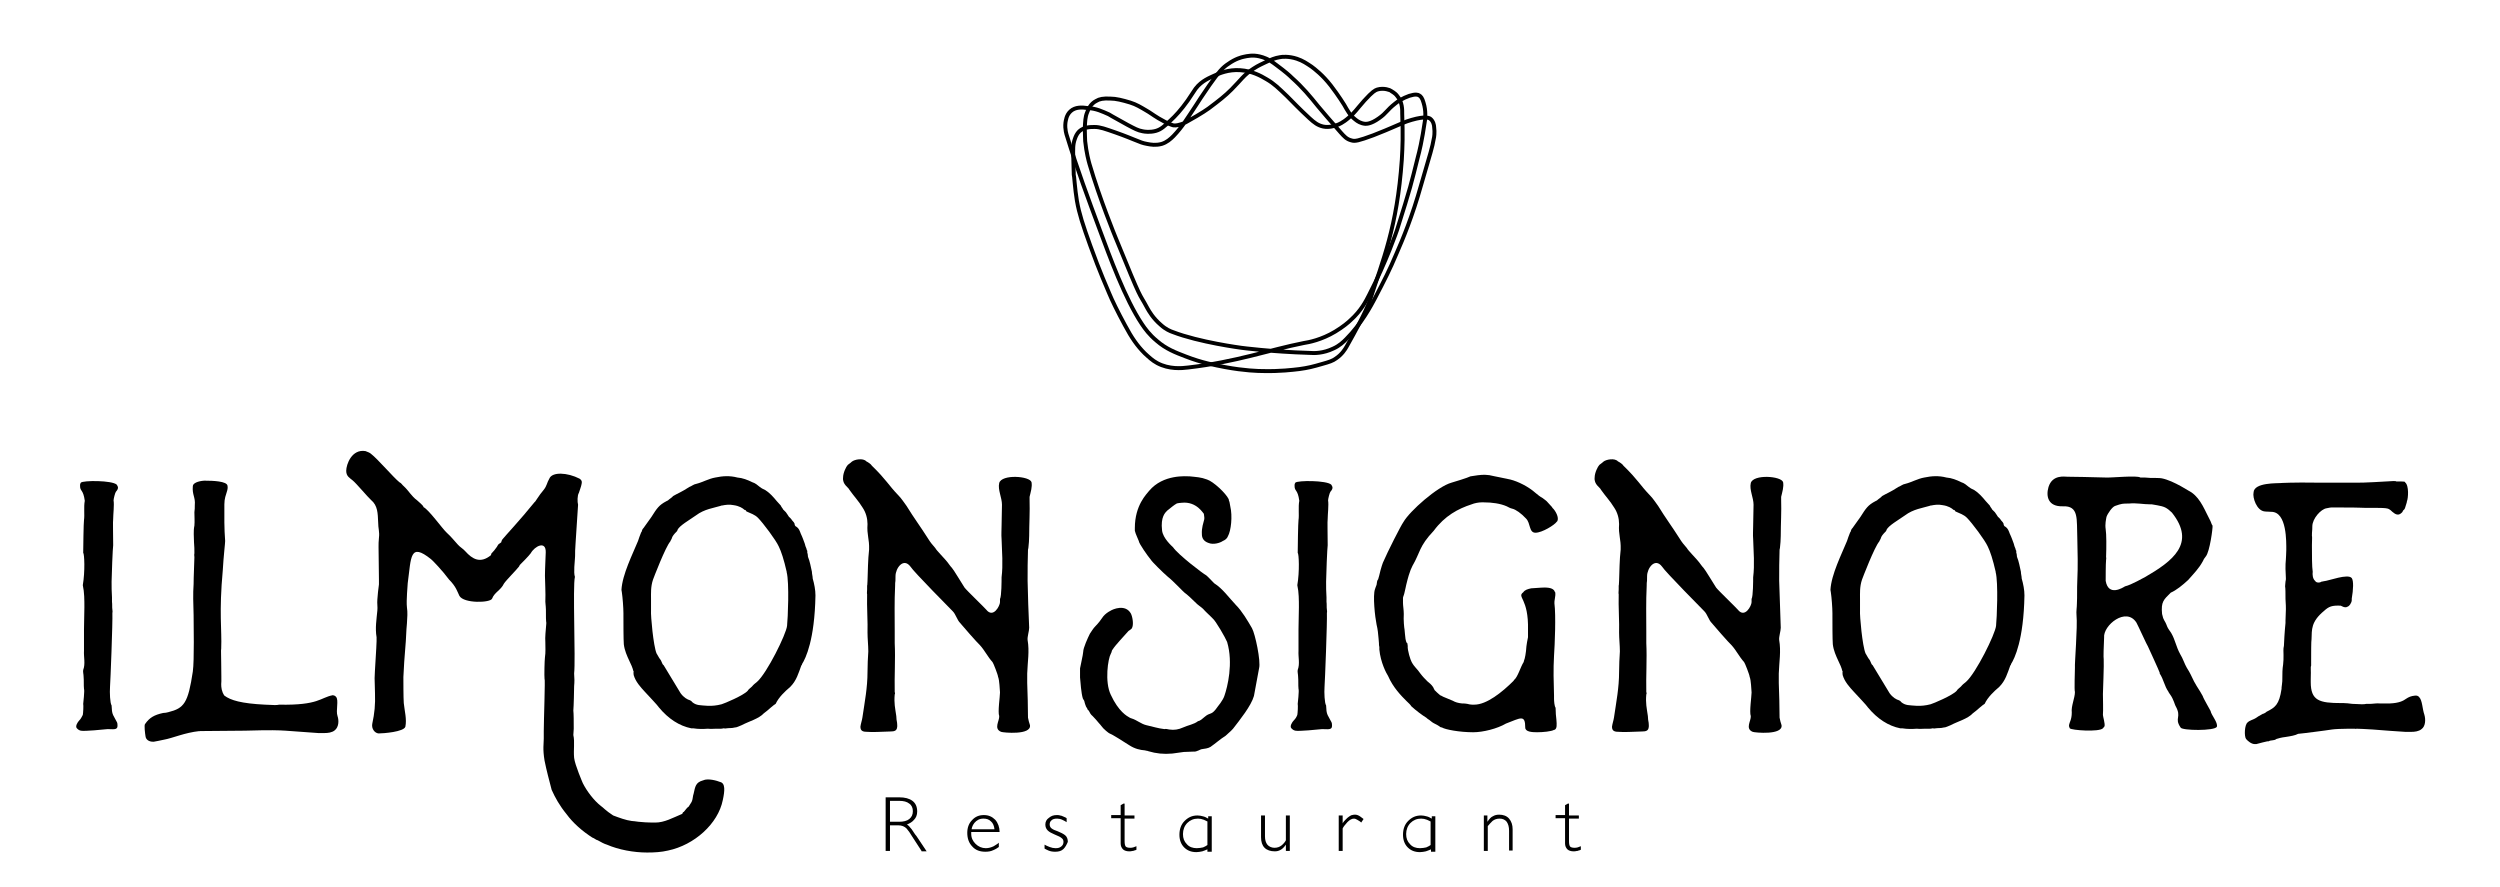
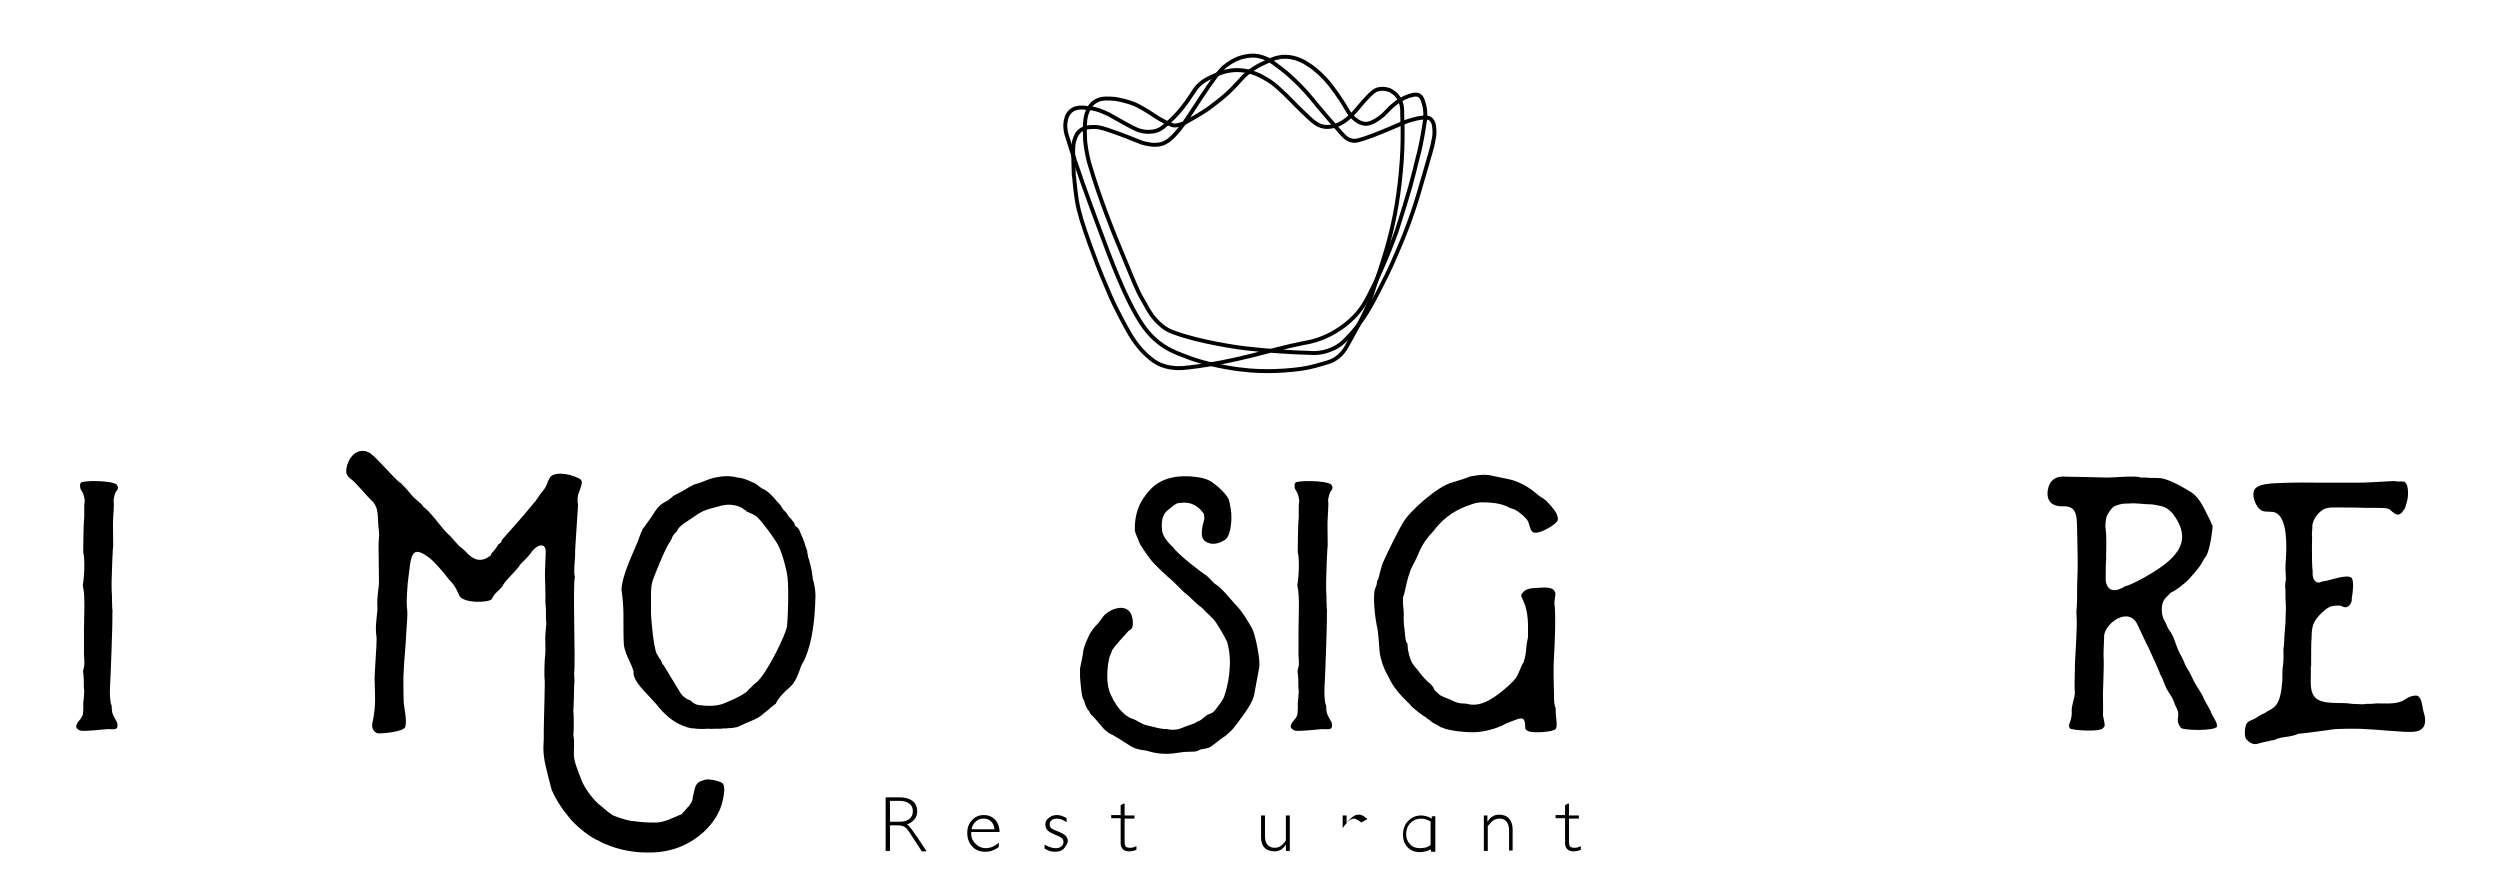
<svg xmlns="http://www.w3.org/2000/svg" xmlns:xlink="http://www.w3.org/1999/xlink" version="1.1" id="Livello_1" x="0px" y="0px" viewBox="0 0 634 225" xml:space="preserve">
  <g>
    <defs>
      <rect id="SVGID_1_" x="-183" y="-182" width="1000" height="600" />
    </defs>
    <clipPath id="SVGID_2_">
      <use xlink:href="#SVGID_1_" overflow="visible" />
    </clipPath>
    <path clip-path="url(#SVGID_2_)" d="M21,181.3c0.1-0.5,0.2-2.4,0.1-2.8c0-0.1,0.4-3.4,0.2-3.8c-0.1-1,0-2-0.1-3.1   c0-0.6-0.2-1.2-0.1-1.7c0.6-1.6,0.1-3.2,0.2-4.9v-5.4c0-1.9,0.1-3.8,0.1-5.6c0-1.8,0-3.8-0.4-5.6c0.6-3.5,0.4-8,0.1-8.2   c0-1,0.1-7.8,0.2-8.3c0.2-1.3-0.1-3.4,0.2-4.9c-0.4-3-1.2-2.3-1.2-3.8c0-0.5,0-0.4,0.2-0.8c0.6-0.6,7.9-0.6,9.1,0.5   c0.2,0.4,0.7,0.8-0.2,1.8c-0.2,0.2-0.6,1.8-0.6,2.2c0.2,1.1-0.1,3.6-0.1,4.7c-0.1,0.5,0,4,0,6.5v0.2c-0.1,0.4-0.4,7.8-0.4,9.2   c0,1.3,0,2.6,0.1,4v1.1c0.1,0.7,0,1.4,0.1,2c0,0.2,0.1,0.6,0,0.8c0.1,2.4-0.5,17.6-0.6,18.8c-0.1,1.4,0,4.1,0.4,4.7   c0,0.1,0.1,1.4,0.1,1.4c0.1,0.8,0.4,1.3,0.8,2c0.5,1,0.6,0.8,0.6,1.8c0,1.1-1.2,0.8-2.5,0.8c-1,0.1-5.9,0.6-6.8,0.4   c-0.4-0.1-0.6-0.2-1-0.6c-0.5-0.5,0.2-1.6,0.6-2C20.6,182.2,20.7,181.8,21,181.3" />
-     <path clip-path="url(#SVGID_2_)" d="M84.9,185.2c-0.7,0.6-1.8,0.7-2.6,0.7h-1.6l-8.3-0.6c-1.8-0.1-3.4-0.2-10.3,0l-11.4,0.1   l-0.1,0.1v-0.1c-3.8,0.4-6.8,1.8-9.1,2.2c-1,0.2-1.8,0.4-2.5,0.5h-0.2c-1,0-1.8-0.5-1.9-1.4c-0.1-0.6-0.4-2.9-0.1-3.1   c1.1-1.6,2.3-2.3,4.6-2.8h0.1c0.4,0,0.8-0.1,1.2-0.2c4-1,5-2.3,6.2-10.3c0.4-2.8,0.2-12.2,0.2-14.3c0-1.3-0.1-2.8-0.1-4.1   s0-2.6,0.1-3.8c0-0.6,0-1.3,0.2-6.8c0-0.2-0.1-0.6,0-1c0-0.8,0-1.8-0.1-2.8c0-1.3-0.2-2.8,0.1-4.2c0.1-1.1,0-2.3,0-3.4   c0.1-0.6,0.1-1.2,0.1-1.8c0.2-2-0.7-2.6-0.5-4.8c0-0.8,1.4-1.3,2.8-1.4h0.5c1.6,0,5.4,0.1,5.5,1.3c0.1,0.5,0,1-0.2,1.6   c-0.2,0.7-0.6,1.6-0.6,3.1v4.6c0,1.6,0.1,3.1,0.2,4.7c0,0.6-0.4,3.8-0.6,7.4c-1,10.9-0.2,15-0.4,19.9c-0.1,0.7,0,0.8,0,3.6   c0,2.5,0.1,4.8,0,5.4c0,0.8,0.1,1.9,0.8,2.9c1.6,1.2,4.3,2,10.3,2.3c0.8,0,1.7,0.1,2.4,0.1c0.5,0,0.8,0,1.2-0.1   c10.1,0.2,10.4-1.8,13.6-2.4c0.1,0,0.6,0.1,0.8,0.4c0.8,0.8-0.1,3.5,0.4,4.9C86,182.8,85.9,184.4,84.9,185.2" />
    <path clip-path="url(#SVGID_2_)" d="M183.3,202.9c-1.2,6-7.2,11.4-13.9,12.8c-1.7,0.4-3.4,0.5-5.3,0.5c-3.4,0-7.2-0.7-10.2-2   c-0.7-0.2-1.4-0.6-2.3-1.1c-0.5-0.1-0.8-0.5-1.4-0.7c-2.5-1.6-4.9-3.7-6.5-5.9c-1.8-2.2-2.9-4.2-3.8-6.2c-0.6-2.3-1.3-4.9-1.8-7.4   c-0.5-3-0.2-4.3-0.2-5.6v-1.8v-0.1c0-2.4,0.4-13.6,0.2-13.1c-0.1-1,0-4.8,0.1-5.6c0.2-1.3,0.1-2.5,0.1-3.8   c-0.1-1.4,0.1-2.9,0.2-4.3c0-0.2,0.1-0.6,0-1c-0.1-0.7,0-3.2-0.1-3.8c0-0.4-0.1-0.7-0.1-1.2c0.1-2.2-0.1-5.3-0.1-6.6   c0-1.8,0.2-5.3,0.2-5.9c0.1-3.1-2.8-1.6-3.8,0.2c-0.5,0.7-2.2,2.4-2.8,3c0,0.1-0.1,0.2-0.2,0.4c-0.6,0.8-3.2,3.4-3.8,4.3   c-0.8,1.7-2.4,2.2-3,3.8c-0.4,1.1-7.2,1.3-8.3-0.7c-0.5-1-0.8-2.3-2.6-4.1c-1.7-2.3-4.2-4.9-4.6-5.2c-5.4-4.3-5-0.6-5.9,6.1   c0,0.4-0.4,4.4-0.2,6.1c0.2,1.3,0.1,2.6,0,4.1c-0.2,1.9-0.2,4-0.4,6c-0.2,2.5-0.4,5-0.5,7.6c0,0.8,0,5.4,0.1,6.6   c0.2,2,0.8,4.1,0.4,6c-0.4,1.3-5.6,1.7-6.8,1.7c-1-0.1-1.8-1.2-1.6-2.4c0.6-2.8,0.8-4.9,0.7-7.8c0-1.1-0.1-2.8-0.1-3.8   c0-1.2,0.5-8.2,0.5-9.4v-1c-0.4-2.3,0-4.6,0.2-6.8c0.1-0.8-0.1-1.8,0-2.8c0.1-1.2,0.2-2.5,0.4-3.8v-1.2c0-2.8-0.1-5.5-0.1-8.3   c0-0.7,0-1.4,0.1-2.3c0.2-1.6-0.2-2.3-0.2-4c-0.1-2.2-0.1-4.2-1.8-5.6c-0.8-0.7-3.8-4.3-4.7-5c-0.7-0.6-1.6-1-1.6-2.4   c0-1.6,1.4-5.6,4.9-5c0.5,0.2,1.1,0.4,1.4,0.7c1.7,1.3,5.6,5.9,7.2,7.2c0.5,0.2,0.7,0.7,1.1,1c1.3,1.2,1.9,2.5,3.4,3.6   c0.4,0.4,1.6,1.3,1.6,1.7c1.4,0.7,4.8,5.5,5.9,6.5c1.2,1.1,1.7,1.8,2.8,3c0.5,0.6,1.4,1.1,1.9,1.7c1.8,2,3.8,3.2,6.5,1   c0-0.1,0.1-0.2,0.1-0.4c0.5-0.5,1-1.1,1.4-1.7c0.2-0.4,0.4-0.7,0.6-0.8c1-0.7,0.2-0.1,0.8-1.1c0.8-1,4.4-4.8,8.2-9.5   c0.1,0.1,1-1.6,2.3-3.1c0.8-1,0.8-1.8,1.4-2.8c0.7-1.8,4.6-1.6,7.7,0c0.6,0.4,0.6,0.8,0.5,1.3c-0.1,0.7-0.6,1.9-0.7,2.3   c-0.4,0.6-0.4,2.3-0.2,3c0,0.2-0.5,7.8-0.6,9.2c0,0.5-0.1,1.1-0.1,1.7c-0.1,1,0,1.9-0.1,2.8c0,0.5-0.4,3.5,0,4.6   c-0.6,2.3,0.2,20.9-0.2,24.5c0.1,1.1,0.1,2.2,0,3.2c0,0.8-0.1,5.2-0.2,6.2c0.1,0.8,0.1,2.8,0.1,4.6l-0.1,1.6c0.4,1.8,0,3.7,0.2,5.8   c0.2,1.8,2.2,6.4,2.2,6.4c1,2,2.8,4.4,4.6,5.8c0.6,0.4,1.1,1.1,3.1,2.4c1.6,0.6,3.2,1.2,4.7,1.4c0.8,0,1.8,0.4,6,0.4   c2.3,0,4.4-1.2,6.8-2.2c0,0,0.1-0.1,0.2-0.4c0.1,0,0.1-0.1,0.2-0.1c0.4-0.4,0.7-1,1.3-1.4c0-0.1,0.8-1.2,0.8-1.4   c0.2-0.5,0.2-1.3,0.4-1.8c0.4-1.8,0.5-2.9,2.4-3.4c1.2-0.6,3.6,0.1,4.3,0.4C184,198.6,183.8,200.6,183.3,202.9" />
    <path clip-path="url(#SVGID_2_)" d="M161.8,137.2c0.2-0.7,0.5-1.4,0.8-2.2l0.1-0.1c0.1-0.4,0.2-0.7,0.5-1c0.5-0.7,1.2-1.7,2-2.8   c1.4-2.2,1.9-3,3.8-4l0.4-0.2c0.4-0.4,1-0.7,1.3-1.1c1-0.6,2.3-1.1,4.1-2.3c0.6-0.2,1.1-0.7,1.8-0.8c1.6-0.4,3.1-1.3,4.8-1.6   c1.9-0.4,3.7-0.5,5.6,0c1.3,0.1,2.6,0.6,3.8,1.2c0.7,0.2,1.3,0.7,1.9,1.2c0.5,0.4,1,0.6,1.4,0.8c1.1,0.7,2,1.7,2.9,2.8   c0.4,0.4,0.6,0.7,1,1.1c0.2,0.5,0.5,0.7,0.6,1c0.2,0.2,0.5,0.5,0.7,0.7c0.4,0.5,0.5,0.8,0.8,1.2c0.2,0.1,0.4,0.4,0.6,0.6   c0.2,0.4,0.6,0.6,0.8,1.1c0,0.4,0.2,0.7,0.5,0.8c0.6,0.4,0.8,1,1.1,1.8c0.4,0.8,0.7,1.7,1,2.5c0.1,0.4,0.2,0.8,0.4,1.2   c0,0.1,0.1,0.2,0.1,0.4c0.1,0.1,0.2,0.2,0.1,0.5c0.1,0.4,0.2,0.7,0.2,1.2c0.5,1.2,0.7,2.5,1,3.8c0,0.6,0.2,1.1,0.2,1.7   c0.4,1.4,0.7,2.9,0.7,4.3c-0.2,11.3-2.5,16-3.4,17.4c0,0.1,0,0.2-0.2,0.4c-0.7,1.9-1.2,3.8-2.8,5.4c-1.4,1.2-2.9,2.6-3.7,4.3   c-0.2,0.1-0.6,0.4-1.3,1c-0.4,0.4-1.3,1.1-1.7,1.4c-1.3,1.4-3.7,2-5.6,3c-0.6,0.2-1.2,0.6-1.8,0.6c-0.7,0.2-1.3,0.1-2,0.2   c-0.4,0.1-0.6,0-0.8,0c-0.4,0.1-0.5,0.1-0.7,0.1h-1.1c-0.7,0-1.4,0.1-2.2,0c-1.2,0.1-2.5,0.1-3.7-0.1h-0.5c-3-0.6-5.8-2.4-8.2-5.3   c-0.2-0.4-2.6-2.9-3.6-4c-1.1-1.2-2.3-2.5-2.8-4.2c0-0.2-0.1-0.6,0-1h-0.1v-0.1c-0.2-0.8-0.6-1.7-1-2.5c-0.6-1.3-1.2-2.6-1.4-4.2   c-0.1-1.3-0.1-5.4-0.1-7.2v-0.7c0-1.3-0.2-4-0.4-5.3c0-0.1-0.1-0.6-0.1-0.6C157.8,145.7,160.5,140.4,161.8,137.2 M165.1,151.9v2.9   c-0.1,1.4,0.6,9,1.4,10.9c0.4,0.7,0.6,1,0.7,1.2c0.1,0.2,0.4,0.4,0.6,1c0.2,0.4,0.2,0.6,0.5,0.8c1.4,2.3,4.1,6.8,4.3,7.1   c0.8,1.1,1.7,1.6,2.4,1.8c0.4,0.2,0.5,0.4,0.6,0.5c0.5,0.4,1,0.6,1.6,0.7c1.2,0.1,3.2,0.5,5.8-0.2c0.7-0.2,5.5-2.2,6.6-3.4   c0.2-0.4,0.7-0.7,1.1-1.1c0.4-0.5,0.8-0.8,1.3-1.2c2.5-2.2,7.4-12.1,7.6-14.2c0.2-1.8,0.6-10.9-0.1-13.6V145   c-0.7-3.1-1.4-5.2-2-6.4c-0.7-1.6-4-6-5.3-7.3c-0.8-0.8-1.8-1.1-2.9-1.6c-0.1-0.2-0.2-0.4-0.5-0.4c-0.4-0.4-1.3-1-2.8-1.2   c-1-0.2-1.9-0.1-2.9,0.1c-0.1,0-0.2,0-0.4,0.1c-1.6,0.5-4.1,0.8-6.2,2.4c-1.7,1.2-4.2,2.6-4.7,3.7c0,0.1,0,0.2-0.2,0.4   c-0.6,0.6-1.1,1.1-1.3,1.9c-0.1,0.1-0.1,0.2-0.2,0.4c0,0-0.1,0-0.1,0.1v0.1c-1.2,1.3-4.3,9.4-4.4,9.7   C165,148.8,165.1,150.4,165.1,151.9" />
-     <path clip-path="url(#SVGID_2_)" d="M253.6,151.9c0.4-0.7,0.4-4.7,0.4-5.5c0.4-3.2,0.1-6.5,0-9.7c-0.1-1.1,0-2.3,0-3.4   c0-1.8,0.1-3.5,0.1-5.3c0-1.8-1.1-3.8-0.7-5.5c0.6-2.3,7.8-1.8,8.2-0.2c0.2,1.2-0.2,2.4-0.5,3.7v0.7c0.1,3.1-0.1,6.2-0.1,9.2   c0,1.1-0.1,2-0.2,3c0,0.2-0.1,0.4-0.1,0.5c-0.1,2.6-0.1,5.3-0.1,7.9c0.1,4,0.2,7.9,0.4,11.9c0,0.8-0.5,2.3-0.4,3.1   c0.5,2.9,0,5.5-0.1,8.5v2.4c0.1,3.4,0.2,5.4,0.2,8.8c0,0.2,0.4,1.7,0.5,1.9c0.4,2.6-6.8,1.9-7.3,1.7c-2-0.8-0.4-2.8-0.5-4   c-0.4-1,0.2-5,0.2-6c-0.1-0.8-0.1-3-0.5-4c0-0.4-1.2-3.5-1.4-3.7c-1.2-1.3-2-3-3.2-4.3c-0.5-0.4-4.7-5.2-5-5.6   c-0.8-0.8-1.1-2.2-1.9-3c-0.1-0.1-10-10.1-10.7-11.3c-1.8-2.4-3.8,0.4-3.8,2.4c0,2.3-0.1,0.8-0.1,2.5c-0.2,4.1-0.1,7.4-0.1,11.5v3   c0.2,4-0.1,8.4,0,12.4c0.1,0.2,0.1,0.5,0,0.6c-0.2,2.3,0.1,3.4,0.4,5.5c0,0.6,0.1,1.2,0.2,1.7c0,0.4,0.1,0.8,0,1.2   c-0.1,0.8-0.7,1-1.6,1c-2.5,0.1-4.9,0.2-5.8,0.1c-1.1,0-1.9-0.1-1.9-1.3c0.1-0.8,0.4-1.6,0.5-2.3c0.6-4.1,1.3-7.6,1.3-11.6   c0-1.8,0.1-3.5,0.2-5.2c0-1.6-0.2-3.2-0.2-4.8c0.1-2.3-0.2-6.7-0.1-9.7c-0.1-0.2,0-0.8,0-1.2c0-2.8,0,0.6,0.1-2.2   c0.1-2.6,0.1-5.3,0.4-7.9c0.1-2.8-0.6-3.7-0.4-6.5c0-1.4-0.4-2.9-1.2-4.1c-1.1-1.8-2.2-2.9-3.4-4.6c-0.2-0.6-1.8-1.3-1.6-3.1   c0-1.2,0.8-2.8,1.2-3.2c0.2-0.2,0.6-0.4,1-0.8c0.7-0.6,2.9-1,3.7-0.1c0.4,0.2,1.2,0.7,1.4,1.1c3.8,3.7,4.1,4.8,6.8,7.6   c0.7,0.7,1.4,1.8,2,2.6c1.9,3.1,3.5,5.2,5.4,8.2c0.6,1,1.2,1.7,1.9,2.5c0.2,0.5,2.6,2.9,3.1,3.6c0.4,0.5,0.7,1,1.1,1.4   c0.4,0.4,2.6,4.1,3.2,5c0.5,0.7,5.2,5.2,5.5,5.6c1.8,2.3,3.5-1,3.5-1.9V151.9z" />
    <path clip-path="url(#SVGID_2_)" d="M318,176.5c-0.7,2.5-3.6,6.1-5.3,8.3c-0.6,0.7-1.3,1.2-1.9,1.8c-1.3,0.8-2.5,1.9-3.8,2.8   c-0.6,0.4-1.6,0.5-2.3,0.6c-0.2,0-1.3,0.7-1.9,0.6l-2.6,0.1l-2.9,0.4c-2.2,0.2-4.1,0-6.1-0.6c-0.1-0.1-0.6-0.1-0.8-0.2   c-1.3-0.1-2.6-0.4-4-1.3c-1.2-0.8-4.6-2.9-4.8-2.9c-0.6-0.2-1.7-1.3-1.8-1.4c-0.4-0.4-0.6-0.8-1.1-1.3c-0.5-0.6-1-1.2-1.6-1.8   c-0.5-0.4-0.7-0.8-1-1.4c-0.2-0.1-0.4-0.4-0.4-0.6c-0.2-0.2-0.4-0.6-0.5-1c-0.2-0.5-0.1-0.8-0.5-1.3c0-0.1-0.1-0.1-0.1-0.2   c-0.4-1.3-0.6-4.1-0.7-5.3v-2.3c0-0.2,0.8-3.6,0.8-4.2c0-1,1.2-3.6,1.7-4.6c0.5-0.7,0.8-1.3,1.4-1.9c0.7-0.7,1.4-1.6,2-2.5   c0.5-0.6,1.2-1.1,1.8-1.4c0.6-0.4,3.8-1.8,5.2,0.7c0.4,0.8,0.8,2.9,0.2,3.8c-0.2,0.2-0.6,0.5-0.8,0.6c-1.2,1.4-3.2,3.4-4.1,4.8   c-0.2,0.2-0.1,0.5-0.4,1c-0.7,1.2-1.6,7.1,0,10.4c2,4.3,4.1,5.4,4.8,5.8c0.2,0.1,0.4,0.2,0.5,0.2c1.3,0.4,2.4,1.4,3.7,1.7   c1.8,0.4,2.9,0.8,4.6,1c0.4-0.1,0.7,0,1.2,0.1c1.3,0.2,2.4,0,3.5-0.5c1.3-0.6,2.8-0.8,3.8-1.6c0.6-0.1,1.1-0.6,1.7-1.1   c1.4-1.2,1.6-0.4,2.8-1.9c0.4-0.5,0.7-1,1.2-1.6c0.4-0.6,0.8-1.2,1-1.8c0.8-2.3,2.3-8.3,0.7-13.7c-0.4-1-2.9-5.4-3.7-6l-0.5-0.5   c-0.6-0.6-1.3-1.2-1.9-1.9c-0.2-0.2-0.6-0.5-1-0.8l-0.5-0.4c-1.2-1.2-2.6-2.5-3.2-2.9c-0.2-0.1-3-3.1-4.2-4c-1.3-1.1-4.2-4-4.3-4.3   c-0.7-0.8-3.1-4.2-3.1-4.8c-0.2-0.6-0.8-1.7-1-2.6v-0.7c0-5.8,3-8.6,3.6-9.4c3.6-4.3,9.5-3.7,10.3-3.7c1.8,0.2,2.8,0.2,4.4,0.8   c1.6,0.5,4.8,3.5,5.5,5c0,0.2,0.1,0.5,0.2,0.7l0.2,1.1c0.6,2.5,0.2,6.2-0.6,7.6c-0.2,0.6-0.8,1-1.3,1.2c-0.7,0.5-2.4,1-3.6,0.5   c-1.2-0.4-1.7-1.2-1.7-2.2c-0.1-1.7,0.4-2.9,0.6-3.8c0.1-0.4-0.1-1.1-0.1-1.4c-0.1,0-1.8-3.2-5.6-2.8c-0.2,0-1.1,0.1-1.3,0.2   c-0.7,0.4-1.4,1-2.4,1.8c-0.5,0.5-1.7,1.6-1.3,5c0.2,2,2.5,4,2.8,4.3c1.3,1.9,7.6,6.7,8.4,7.1c0.5,0.4,1.3,1.3,2,2   c2.2,1.4,3.7,3.6,5.5,5.5c1.6,1.6,3,4,4.1,5.9c0.8,1.4,2.3,8.4,1.8,10.2L318,176.5z" />
    <path clip-path="url(#SVGID_2_)" d="M329,181.3c0.1-0.5,0.2-2.4,0.1-2.8c0-0.1,0.4-3.4,0.2-3.8c-0.1-1,0-2-0.1-3.1   c0-0.6-0.2-1.2-0.1-1.7c0.6-1.6,0.1-3.2,0.2-4.9v-5.4c0-1.9,0.1-3.8,0.1-5.6c0-1.8,0-3.8-0.4-5.6c0.6-3.5,0.4-8,0.1-8.2   c0-1,0.1-7.8,0.2-8.3c0.2-1.3-0.1-3.4,0.2-4.9c-0.4-3-1.2-2.3-1.2-3.8c0-0.5,0-0.4,0.2-0.8c0.6-0.6,7.9-0.6,9.1,0.5   c0.2,0.4,0.7,0.8-0.2,1.8c-0.2,0.2-0.6,1.8-0.6,2.2c0.2,1.1-0.1,3.6-0.1,4.7c-0.1,0.5,0,4,0,6.5v0.2c-0.1,0.4-0.4,7.8-0.4,9.2   c0,1.3,0,2.6,0.1,4v1.1c0.1,0.7,0,1.4,0.1,2c0,0.2,0.1,0.6,0,0.8c0.1,2.4-0.5,17.6-0.6,18.8c-0.1,1.4,0,4.1,0.4,4.7   c0,0.1,0.1,1.4,0.1,1.4c0.1,0.8,0.4,1.3,0.8,2c0.5,1,0.6,0.8,0.6,1.8c0,1.1-1.2,0.8-2.5,0.8c-1,0.1-5.9,0.6-6.8,0.4   c-0.4-0.1-0.6-0.2-1-0.6c-0.5-0.5,0.2-1.6,0.6-2C328.6,182.2,328.8,181.8,329,181.3" />
    <path clip-path="url(#SVGID_2_)" d="M394.9,132.2c0,0,0,0.1-0.1,0.1c-0.5,0.8-3.7,2.8-5.4,2.8c-1.7,0-1.2-2.4-2.4-3.6   c-1.2-1.3-2.6-2.3-3.5-2.5c-0.5-0.1-1-0.4-1.4-0.6c-1.6-0.7-3.7-1-5.8-1h-0.1h-0.5c-0.7,0-1.8,0.2-2.5,0.5   c-3.4,1.1-6.8,2.9-9.6,6.7c-3.8,4-3.4,5.5-5.4,8.9c-0.1,0.4-0.6,0.7-1.6,4.9c0,0.2-0.2,0.8-0.4,1.8c-0.1,0.6-0.4,1.2-0.4,1.4v0.5   v0.8c0,0.7,0.2,1.8,0.2,2.8c-0.1,1.6,0.1,3.5,0.2,4c0,0.4,0.1,0.7,0.1,1.1c0.1,0.8,0.1,1.7,0.5,2.3h0.1c0,0.2,0.1,0.5,0.1,0.7   c-0.1,1.1,0.7,3.6,1,4.1c0.7,1.3,1.4,1.7,2.2,2.9c0.6,0.8,1.2,1.4,1.8,2c0.5,0.4,1,0.8,1.4,1.4c0.1,0.1,0.1,0.2,0.2,0.4   c0.1,0.1,0.1,0.2,0.2,0.4c0.4,0.4,0.8,0.8,1.4,1.3c0.2,0.1,0.5,0.2,0.8,0.4c0.2,0.1,2.4,1,2.4,1c0.7,0.4,1.4,0.6,2.4,0.7   c0.5,0,0.8,0,1.3,0.1c0.4,0.1,0.8,0.2,1.2,0.2h0.4h0.2c3.1,0,7-3.1,10-6.1v-0.1c1-0.7,1.7-3.4,2.5-4.6l0.1-0.4   c0.2-0.4,0.5-1.9,0.6-3.6c0.1-1,0.2-1.1,0.4-2.3v-1.8c0.2-8.2-2.9-8.3-1.2-9.6c0.4-0.6,1.1-0.8,2-1c0.5,0,2.4-0.2,3.4-0.2   c1.6,0,2.4,0.4,2.6,1.1l0.1,0.1c0.1,0.5,0,1.1-0.1,1.7c-0.1,0.5-0.1,0.7-0.1,1.1c0.4,3.1,0.1,10.4-0.1,13.3   c-0.2,3.5-0.1,6.6,0,10.1v0.8c0,0.6,0.1,1.9,0.4,2.3v0.1c0,1.1,0.1,2,0.2,2.9c0.1,1.3,0.2,2.3-0.5,2.6h-0.1   c-0.7,0.4-2.8,0.6-4.3,0.6c-1.3,0-3-0.1-3-1.2c0-3.4-1.2-2.4-4.9-1c-2.2,1.3-5.8,2.2-8.3,2.2c-3.5,0-7.1-0.7-7.9-1.2l-0.4-0.1   c-0.5-0.4-1.1-0.7-1.7-1c-0.4-0.2-0.7-0.5-1.1-0.8c-0.1-0.1-0.4-0.2-0.8-0.6c-1-0.6-2.6-1.8-3.8-2.9c-0.2-0.4-0.7-0.8-1.2-1.3   c-1.3-1.3-3.4-3.4-4.7-6.4c-0.4-0.6-1.9-3.4-2.2-6.7v-0.6c-0.1-0.4-0.1-0.6-0.1-1c0-0.5-0.1-0.7-0.1-1.2c-0.1-1.2-0.2-2.3-0.5-3.5   c-0.4-1.9-1-7.4-0.4-9c0.1-0.2,0.2-0.7,0.4-1.1c0.1-0.6,0.1-1.1,0.4-1.4c0.1-0.4,0.4-1.3,0.6-2.3c0.2-0.8,0.5-1.6,0.6-1.9   c1.2-2.8,4.6-9.5,5.2-10.3c1.6-2.8,8.6-9,12.2-10c0.4-0.1,4.3-1.3,4.8-1.6c1.2-0.2,2.5-0.4,3.6-0.4c0.5,0,0.8,0.1,1.2,0.1   c0.5,0.1,1.8,0.4,2.9,0.6c1,0.2,1.9,0.4,2.4,0.5c2,0.5,4.6,1.8,6.4,3.4c0.6,0.5,1.2,1,1.8,1.3c0.5,0.4,1,0.7,1.3,1.1   c0.4,0.4,0.7,0.8,1.1,1.2c0,0.1,0.1,0.1,0.1,0.2C394.4,129.4,395.5,131.3,394.9,132.2" />
-     <path clip-path="url(#SVGID_2_)" d="M444.2,151.9c0.4-0.7,0.4-4.7,0.4-5.5c0.4-3.2,0.1-6.5,0-9.7c-0.1-1.1,0-2.3,0-3.4   c0-1.8,0.1-3.5,0.1-5.3c0-1.8-1.1-3.8-0.7-5.5c0.6-2.3,7.8-1.8,8.2-0.2c0.2,1.2-0.2,2.4-0.5,3.7v0.7c0.1,3.1-0.1,6.2-0.1,9.2   c0,1.1-0.1,2-0.2,3c0,0.2-0.1,0.4-0.1,0.5c-0.1,2.6-0.1,5.3-0.1,7.9l0.4,11.9c0,0.8-0.5,2.3-0.4,3.1c0.5,2.9,0,5.5-0.1,8.5v2.4   c0.1,3.4,0.2,5.4,0.2,8.8c0,0.2,0.4,1.7,0.5,1.9c0.4,2.6-6.8,1.9-7.3,1.7c-2-0.8-0.4-2.8-0.5-4c-0.4-1,0.2-5,0.2-6   c-0.1-0.8-0.1-3-0.5-4c0-0.4-1.2-3.5-1.4-3.7c-1.2-1.3-2-3-3.2-4.3c-0.5-0.4-4.7-5.2-5-5.6c-0.8-0.8-1.1-2.2-1.9-3   c-0.1-0.1-10-10.1-10.7-11.3c-1.8-2.4-3.8,0.4-3.8,2.4c0,2.3-0.1,0.8-0.1,2.5c-0.2,4.1-0.1,7.4-0.1,11.5v3c0.2,4-0.1,8.4,0,12.4   c0.1,0.2,0.1,0.5,0,0.6c-0.2,2.3,0.1,3.4,0.4,5.5c0,0.6,0.1,1.2,0.2,1.7c0,0.4,0.1,0.8,0,1.2c-0.1,0.8-0.7,1-1.6,1   c-2.5,0.1-4.9,0.2-5.8,0.1c-1.1,0-1.9-0.1-1.9-1.3c0.1-0.8,0.4-1.6,0.5-2.3c0.6-4.1,1.3-7.6,1.3-11.6c0-1.8,0.1-3.5,0.2-5.2   c0-1.6-0.2-3.2-0.2-4.8c0.1-2.3-0.2-6.7-0.1-9.7c-0.1-0.2,0-0.8,0-1.2c0-2.8,0,0.6,0.1-2.2c0.1-2.6,0.1-5.3,0.4-7.9   c0.1-2.8-0.6-3.7-0.4-6.5c0-1.4-0.4-2.9-1.2-4.1c-1.1-1.8-2.2-2.9-3.4-4.6c-0.2-0.6-1.8-1.3-1.6-3.1c0-1.2,0.8-2.8,1.2-3.2   c0.2-0.2,0.6-0.4,1-0.8c0.7-0.6,2.9-1,3.7-0.1c0.4,0.2,1.2,0.7,1.4,1.1c3.8,3.7,4.1,4.8,6.8,7.6c0.7,0.7,1.4,1.8,2,2.6   c1.9,3.1,3.5,5.2,5.4,8.2c0.6,1,1.2,1.7,1.9,2.5c0.2,0.5,2.6,2.9,3.1,3.6c0.4,0.5,0.7,1,1.1,1.4c0.4,0.4,2.6,4.1,3.2,5   c0.5,0.7,5.2,5.2,5.5,5.6c1.8,2.3,3.5-1,3.5-1.9V151.9z" />
-     <path clip-path="url(#SVGID_2_)" d="M468.4,137.2c0.2-0.7,0.5-1.4,0.8-2.2l0.1-0.1c0.1-0.4,0.2-0.7,0.5-1c0.5-0.7,1.2-1.7,2-2.8   c1.4-2.2,1.9-3,3.8-4l0.4-0.2c0.4-0.4,1-0.7,1.3-1.1c1-0.6,2.3-1.1,4.1-2.3c0.6-0.2,1.1-0.7,1.8-0.8c1.6-0.4,3.1-1.3,4.8-1.6   c1.9-0.4,3.7-0.5,5.6,0c1.3,0.1,2.6,0.6,3.8,1.2c0.7,0.2,1.3,0.7,1.9,1.2c0.5,0.4,1,0.6,1.4,0.8c1.1,0.7,2,1.7,2.9,2.8   c0.4,0.4,0.6,0.7,1,1.1c0.2,0.5,0.5,0.7,0.6,1c0.2,0.2,0.5,0.5,0.7,0.7c0.4,0.5,0.5,0.8,0.8,1.2c0.2,0.1,0.4,0.4,0.6,0.6   c0.2,0.4,0.6,0.6,0.8,1.1c0,0.4,0.2,0.7,0.5,0.8c0.6,0.4,0.8,1,1.1,1.8c0.4,0.8,0.7,1.7,1,2.5c0.1,0.4,0.2,0.8,0.4,1.2   c0,0.1,0.1,0.2,0.1,0.4c0.1,0.1,0.2,0.2,0.1,0.5c0.1,0.4,0.2,0.7,0.2,1.2c0.5,1.2,0.7,2.5,1,3.8c0,0.6,0.2,1.1,0.2,1.7   c0.4,1.4,0.7,2.9,0.7,4.3c-0.2,11.3-2.5,16-3.4,17.4c0,0.1,0,0.2-0.2,0.4c-0.7,1.9-1.2,3.8-2.8,5.4c-1.4,1.2-2.9,2.6-3.7,4.3   c-0.2,0.1-0.6,0.4-1.3,1c-0.4,0.4-1.3,1.1-1.7,1.4c-1.3,1.4-3.7,2-5.6,3c-0.6,0.2-1.2,0.6-1.8,0.6c-0.7,0.2-1.3,0.1-2,0.2   c-0.4,0.1-0.6,0-0.8,0c-0.4,0.1-0.5,0.1-0.7,0.1h-1.1c-0.7,0-1.4,0.1-2.2,0c-1.2,0.1-2.5,0.1-3.7-0.1h-0.5c-3-0.6-5.8-2.4-8.2-5.3   c-0.2-0.4-2.6-2.9-3.6-4c-1.1-1.2-2.3-2.5-2.8-4.2c0-0.2-0.1-0.6,0-1h-0.1v-0.1c-0.2-0.8-0.6-1.7-1-2.5c-0.6-1.3-1.2-2.6-1.4-4.2   c-0.1-1.3-0.1-5.4-0.1-7.2v-0.7c0-1.3-0.2-4-0.4-5.3c0-0.1-0.1-0.6-0.1-0.6C464.4,145.7,467.1,140.4,468.4,137.2 M471.7,151.9v2.9   c-0.1,1.4,0.6,9,1.4,10.9c0.4,0.7,0.6,1,0.7,1.2c0.1,0.2,0.4,0.4,0.6,1c0.2,0.4,0.2,0.6,0.5,0.8c1.4,2.3,4.1,6.8,4.3,7.1   c0.8,1.1,1.7,1.6,2.4,1.8c0.4,0.2,0.5,0.4,0.6,0.5c0.5,0.4,1,0.6,1.6,0.7c1.2,0.1,3.2,0.5,5.8-0.2c0.7-0.2,5.5-2.2,6.6-3.4   c0.2-0.4,0.7-0.7,1.1-1.1c0.4-0.5,0.8-0.8,1.3-1.2c2.5-2.2,7.4-12.1,7.6-14.2c0.2-1.8,0.6-10.9-0.1-13.6V145   c-0.7-3.1-1.4-5.2-2-6.4c-0.7-1.6-4-6-5.3-7.3c-0.8-0.8-1.8-1.1-2.9-1.6c-0.1-0.2-0.2-0.4-0.5-0.4c-0.4-0.4-1.3-1-2.8-1.2   c-1-0.2-1.9-0.1-2.9,0.1c-0.1,0-0.2,0-0.4,0.1c-1.6,0.5-4.1,0.8-6.2,2.4c-1.7,1.2-4.2,2.6-4.7,3.7c0,0.1,0,0.2-0.2,0.4   c-0.6,0.6-1.1,1.1-1.3,1.9c-0.1,0.1-0.1,0.2-0.2,0.4c0,0-0.1,0-0.1,0.1v0.1c-1.2,1.3-4.3,9.4-4.4,9.7   C471.6,148.8,471.7,150.4,471.7,151.9" />
    <path clip-path="url(#SVGID_2_)" d="M562.2,184.3c-0.5,1.1-8.9,1-9.2,0.2c-1.7-2.5,0.4-2.5-1.3-5.5c-0.1-0.1-0.5-1.7-1.3-2.8   c-0.1-0.2-0.4-0.5-0.5-0.8c-1-1.4-1.2-3.1-2.2-4.6v-0.2c-0.1-0.4-3-6.7-3-6.7c-0.1,0-2.5-5.3-2.9-6c-2.6-4.1-8.5,0.7-8.2,3.8   c-0.1,1.9-0.2,5.2-0.1,5.5c0.1,1.2-0.2,8.2-0.2,8.8c0,1.2,0.1,4.1,0,5.3c0,0.4,0.6,2.3,0.4,2.9c0,0-0.1,0.1-0.4,0.5   c-1,1-8,0.5-8.4,0c-0.2-0.5-0.2-0.4-0.2-0.8c0.1-0.7,0.7-1.4,0.7-3.2c-0.2-1.6,0.8-3.7,0.8-5.2c-0.2-0.5,0-5.2,0-6.1   c-0.1-1.2,0.7-10.4,0.4-13.4c-0.1-1,0.1-1.9,0.1-2.9c0.1-1.9,0-3.8,0.1-5.8c0.1-1.9,0.1-3.7,0.1-5.5c0-2.4-0.1-3.1-0.1-5.4   c-0.2-4.7,0.5-8.2-3.7-8c-3.7,0.1-4.3-2.5-3.6-4.9c1-3.2,4.1-2.6,4.8-2.6c3,0,4.6,0.1,9.7,0.2c1.3,0.1,8-0.6,8.8,0   c0.8,0,1.7,0,2.5,0.1c0.2,0,2.6,0,2.9,0.1c3.1,0.6,7.3,3.5,7.6,3.6c2.4,1.7,3.4,4.7,4.8,7.3c0.2,0.4,0.2,0.7,0.5,1.1   c0.1,0.5-0.7,6.6-1.7,7.8c-0.4,0.5-0.6,0.8-0.8,1.3c-1,1.8-2.2,3-3.7,4.7c-1.4,1.3-3,2.6-4.4,3.2c-1.8,1.8-2.5,2.3-2.2,5.4   c0.4,1.9,0.6,1.3,1.3,3.2c0.2,0.5,0.6,1,1,1.6c1.1,1.9,1.2,3.4,2.3,5.4c0.7,1.1,1.1,2.5,1.7,3.5c0.8,1.2,1.2,2.2,1.8,3.4   c1.1,2,1.1,1.7,2.2,3.7c0.2,0.7,2,3.7,2,3.8C560.8,181.4,562.5,183.2,562.2,184.3 M550.8,130c-0.5-0.5-1.1-1-1.7-1.3   c-1-0.5-3.1-0.7-3.4-0.8h-0.4c-1.8,0-3.5-0.4-5.4-0.2c-1.6,0-1.8,0-3.5,0.6c-0.7,0.2-1.9,1.9-2.2,2.8c-0.1,0.6-0.4,1.8-0.2,3.1   s0.2,4.4,0.1,7.1c0.1,0.2,0,0.5,0,0.7c-0.1,1-0.1,4.7-0.1,5.3c0.7,4.1,4.4,1.7,4.9,1.4c1.7-0.4,4.7-2.2,5-2.3   C551,142.3,557,137.8,550.8,130" />
    <path clip-path="url(#SVGID_2_)" d="M614.1,184.9c-0.7,0.6-1.8,0.7-2.6,0.7h-0.8h-0.7c-2.2-0.1-5.5-0.4-8.3-0.6   c-1.8-0.1-3.4-0.2-4.1-0.2h-0.1v0.1l-0.2-0.1h-1.6c-1.7,0-3.7,0.1-4.3,0.2c-0.8,0.1-2.6,0.4-4.4,0.6c-1.4,0.2-4.1,0.5-4.2,0.5   c-0.7,0.4-1.9,0.6-3.2,0.8c-1,0.1-2,0.4-2.3,0.5c-0.6,0.5-1.3,0.2-2,0.6H575c-0.2,0-2,0.5-2.8,0.7h-0.4c-0.8,0-1.7-0.7-2.2-1.3   c-0.5-0.7-0.4-3.6,0.4-4.2c0.5-0.5,1.4-0.7,1.9-1c0.6-0.4,1.2-0.8,2-1.2h0.1c0.2-0.1,0.5-0.2,0.8-0.5c2.2-1.1,3.2-1.8,3.8-5.8   c0-0.2,0-0.5,0.1-1.1c0.1-1.1,0.1-0.6,0.1-1.6c0-1.1,0-2.3,0.2-3.5c0.1-0.7,0.1-1.6,0.1-2.4c0-0.7-0.1-1.6,0.1-2.3   c0-0.5,0.2-4,0.4-5.8v-0.6c0-0.7,0.1-2.3,0.1-2.9c0-0.2,0-1.4-0.1-2.6c0-1.3,0-2.8-0.1-3.2c0-0.5,0.1-0.8,0.1-1.2   c0.1-0.4,0.1-0.6,0.1-0.8c0-0.8-0.1-1.7-0.1-2.4c0-0.8,0-1.7,0.1-2.5c0-0.5,0.1-1.3,0.1-2.3c0-2,0.2-9.7-3.8-9.7   c-1-0.1-1,0-1.7-0.1c-2-0.2-3.1-3.5-2.8-4.8c0.1-2.6,6.1-2.3,7-2.4c-0.4,0,3.4-0.2,8.9-0.1h0.5h2h5.2c4.3,0,3.1,0.1,11.8-0.4   c0.5,0,0.7,0,0.8,0.1h0.4h0.4c0.5,0,1.1,0,1.4,0.1v0.1c1.1,0.8,0.8,4.2,0.5,4.8c0,0.1-0.1,0.6-0.2,0.8c-0.2,0.8-0.4,1.3-0.6,1.4   c-0.1,0.1-0.1,0.1-0.2,0.2c0,0.1-0.1,0.2-0.2,0.4c-0.4,0.4-0.7,0.6-1.1,0.6c-0.6,0-1-0.4-1.4-0.7c-0.2-0.2-0.6-0.6-1.1-0.8   c-0.6-0.2-2.2-0.2-2.8-0.2h-1.6h-1.2c-1.6,0-0.8-0.1-6.2-0.1h-2.6c-0.4,0-1,0.2-1.2,0.2c-1.4,0.2-3.6,2.6-3.6,4.6   c0,1.3-0.1,1-0.1,2.4c0.1,0.2,0,1,0,2.4c0,2.4,0,5.5,0.2,6.7c-0.1,0.7,0,1.8,0.6,2.3c0.2,0.4,0.7,0.5,1.2,0.4   c0.2-0.1,0.4-0.1,0.4-0.2c0.1,0,0.2,0,0.6-0.1c1.3-0.1,6.1-2,7.1-0.8c0.5,0.7,0.4,2.9,0,5.2v0.4c0,0.6-0.6,1.6-1.2,1.7   c-0.2,0.1-0.1,0.1-0.4,0.1c-0.5,0-0.7-0.2-1.2-0.4c-2.2-0.1-3,0.2-4.2,1.3c-3.4,2.8-3.1,4.8-3.2,7.2c-0.1,0.4-0.1,3.7-0.1,5.3v1.4   c-0.2,0.4,0,0.7-0.1,3.5v0.7c0,4.7,2.2,5.3,7.7,5.3h0.6c0.7,0,1.4,0.1,2.2,0.2c0.8,0,1.7,0.1,2.4,0.1c0.5,0,0.8,0,1.2-0.1h1   c0.7,0,1.6-0.2,2.5-0.1h2h0.4c2.5-0.1,3.5-0.7,4.2-1.2c0.6-0.4,1.2-0.7,2.3-0.8h0.2c0.2,0,0.6,0.1,0.8,0.4c0.8,0.8,0.8,3,1.3,4.4   C615.2,182.5,615.1,184.2,614.1,184.9" />
    <path clip-path="url(#SVGID_2_)" d="M233.7,215.8l-2.4-3.7c-0.2-0.4-0.5-0.7-0.7-1.1c-0.2-0.3-0.5-0.6-0.7-0.9   c-0.5-0.5-1.2-0.8-2.1-0.8h-2.1v6.5h-1.1v-13.6h3.4c1.5,0,2.6,0.3,3.4,0.9c0.8,0.6,1.2,1.5,1.2,2.7c0,0.9-0.3,1.6-0.8,2.1   c-0.5,0.6-1.1,0.9-1.8,1.2c0.4,0.2,0.7,0.6,1.2,1.2c0.2,0.3,0.4,0.6,0.6,0.9c0.2,0.3,0.4,0.6,0.6,0.8l2.6,3.9H233.7z M230.6,203.8   c-0.6-0.5-1.5-0.7-2.5-0.7h-2.4v5.3h2.3c1.1,0,2-0.2,2.6-0.7c0.6-0.5,0.9-1.1,0.9-2C231.5,204.9,231.2,204.2,230.6,203.8" />
    <path clip-path="url(#SVGID_2_)" d="M246.3,211c0,0.1,0,0.1,0,0.2v0.2c0,1.1,0.4,1.9,1.1,2.6c0.7,0.7,1.6,1.1,2.6,1.1   c0.7,0,1.4-0.2,2-0.5c0.3-0.2,0.5-0.3,0.8-0.5c0.2-0.1,0.4-0.3,0.5-0.4v1.1c-0.2,0.1-0.4,0.3-0.6,0.4c-0.2,0.1-0.5,0.3-0.8,0.4   c-0.6,0.3-1.3,0.4-2,0.4c-1.4,0-2.5-0.4-3.3-1.3c-0.9-0.9-1.3-2.1-1.3-3.5c0-1.3,0.4-2.4,1.2-3.2c0.8-0.9,1.8-1.3,3-1.3   c1.2,0,2.1,0.4,2.9,1.2c0.7,0.8,1.1,1.9,1.1,3.1H246.3z M251.3,208.3c-0.5-0.5-1.1-0.7-1.9-0.7c-1,0-1.7,0.4-2.3,1.1   c-0.3,0.4-0.6,0.9-0.7,1.6h5.8C252.1,209.4,251.8,208.7,251.3,208.3" />
    <path clip-path="url(#SVGID_2_)" d="M269.7,215.3c-0.5,0.5-1.2,0.7-2.1,0.7c-0.7,0-1.2-0.1-1.7-0.3c-0.5-0.2-0.8-0.4-1-0.5v-1   c0.3,0.2,0.8,0.4,1.3,0.6c0.5,0.2,1,0.3,1.5,0.3c0.6,0,1-0.1,1.4-0.4c0.4-0.3,0.6-0.7,0.6-1.2c0-0.3-0.1-0.7-0.4-0.9   c-0.3-0.3-0.9-0.6-1.9-1c-0.7-0.3-1.3-0.6-1.7-1c-0.4-0.4-0.6-0.9-0.6-1.5c0-0.7,0.3-1.3,0.9-1.7c0.6-0.5,1.2-0.7,2-0.7   c0.3,0,0.6,0,0.8,0.1c0.2,0,0.5,0.1,0.7,0.2c0.4,0.2,0.8,0.3,1,0.5v1c-0.2-0.1-0.3-0.2-0.5-0.3c-0.2-0.1-0.4-0.2-0.6-0.3   c-0.4-0.2-0.9-0.3-1.3-0.3c-0.6,0-1.1,0.1-1.4,0.4c-0.4,0.3-0.5,0.7-0.5,1.1c0,0.4,0.2,0.8,0.5,1c0.4,0.3,0.9,0.5,1.5,0.7   c0.7,0.3,1.4,0.6,1.9,1c0.5,0.4,0.7,1,0.7,1.7C270.5,214.2,270.2,214.8,269.7,215.3" />
    <path clip-path="url(#SVGID_2_)" d="M287.6,215.7c-0.1,0.1-0.3,0.1-0.4,0.1c-0.3,0.1-0.6,0.1-0.9,0.1c-0.6,0-1.2-0.2-1.5-0.5   c-0.4-0.4-0.6-0.9-0.6-1.5v-6.4h-2.4v-0.8h2.4v-2.5l0.7-0.4h0.3v3h2.5v0.8h-2.5v5.7c0,0.7,0.1,1.2,0.3,1.4c0.2,0.2,0.6,0.3,1.1,0.3   c0.2,0,0.5,0,0.8-0.1s0.5-0.2,0.8-0.3v0.9C287.9,215.6,287.8,215.7,287.6,215.7" />
-     <path clip-path="url(#SVGID_2_)" d="M306.2,215.9v-0.5c-0.4,0.2-0.8,0.3-1.3,0.5c-0.5,0.1-1,0.2-1.5,0.2c-1.3,0-2.3-0.4-3.1-1.2   c-0.8-0.8-1.2-1.9-1.2-3.2c0-1.4,0.4-2.6,1.3-3.5c0.9-0.9,1.9-1.4,3.3-1.4c0.5,0,0.9,0.1,1.3,0.2c0.5,0.1,0.9,0.3,1.4,0.6v-0.6h0.9   v9H306.2z M306.3,208.4c-0.2-0.1-0.5-0.3-1-0.5c-0.5-0.2-1-0.3-1.5-0.3c-1.1,0-2,0.4-2.7,1.1c-0.7,0.7-1.1,1.7-1.1,2.8   c0,1.1,0.3,1.9,1,2.6c0.6,0.7,1.5,1,2.5,1c0.6,0,1.1-0.1,1.6-0.2c0.5-0.2,0.8-0.4,1.1-0.6V208.4z" />
    <path clip-path="url(#SVGID_2_)" d="M326.1,215.8v-1.6c-0.4,0.6-0.9,1.1-1.3,1.3c-0.5,0.3-1,0.4-1.5,0.4c-1.1,0-2-0.3-2.6-0.9   c-0.6-0.6-0.9-1.5-0.9-2.7v-5.5h1v5.3c0,0.9,0.2,1.6,0.6,2.1c0.4,0.5,1.1,0.8,1.8,0.8c0.7,0,1.3-0.2,1.8-0.6   c0.5-0.4,0.9-0.9,1.1-1.3v-6.3h1v9H326.1z" />
-     <path clip-path="url(#SVGID_2_)" d="M345.2,208.6c-0.2-0.2-0.3-0.3-0.5-0.4c-0.2-0.1-0.3-0.2-0.5-0.3c-0.3-0.2-0.6-0.3-0.8-0.3   c-0.6,0-1.1,0.3-1.7,0.9c-0.5,0.6-1,1.1-1.2,1.6v5.7h-1v-9h1v2c0.2-0.4,0.5-0.7,0.8-1c0.3-0.3,0.5-0.5,0.8-0.7   c0.3-0.2,0.6-0.4,0.8-0.4c0.3-0.1,0.5-0.1,0.8-0.1c0.4,0,0.9,0.2,1.3,0.5c0.4,0.3,0.7,0.5,0.8,0.6L345.2,208.6z" />
+     <path clip-path="url(#SVGID_2_)" d="M345.2,208.6c-0.2-0.2-0.3-0.3-0.5-0.4c-0.2-0.1-0.3-0.2-0.5-0.3c-0.3-0.2-0.6-0.3-0.8-0.3   c-0.6,0-1.1,0.3-1.7,0.9c-0.5,0.6-1,1.1-1.2,1.6v5.7v-9h1v2c0.2-0.4,0.5-0.7,0.8-1c0.3-0.3,0.5-0.5,0.8-0.7   c0.3-0.2,0.6-0.4,0.8-0.4c0.3-0.1,0.5-0.1,0.8-0.1c0.4,0,0.9,0.2,1.3,0.5c0.4,0.3,0.7,0.5,0.8,0.6L345.2,208.6z" />
    <path clip-path="url(#SVGID_2_)" d="M362.9,215.9v-0.5c-0.4,0.2-0.8,0.3-1.3,0.5c-0.5,0.1-1,0.2-1.5,0.2c-1.3,0-2.3-0.4-3.1-1.2   c-0.8-0.8-1.2-1.9-1.2-3.2c0-1.4,0.4-2.6,1.3-3.5c0.9-0.9,1.9-1.4,3.3-1.4c0.5,0,0.9,0.1,1.3,0.2c0.5,0.1,0.9,0.3,1.4,0.6v-0.6h0.9   v9H362.9z M362.9,208.4c-0.2-0.1-0.5-0.3-1-0.5c-0.5-0.2-1-0.3-1.5-0.3c-1.1,0-2,0.4-2.7,1.1c-0.7,0.7-1.1,1.7-1.1,2.8   c0,1.1,0.3,1.9,1,2.6c0.6,0.7,1.5,1,2.5,1c0.6,0,1.1-0.1,1.6-0.2c0.5-0.2,0.8-0.4,1.1-0.6V208.4z" />
    <path clip-path="url(#SVGID_2_)" d="M382.7,215.8v-5.1c0-1-0.2-1.7-0.6-2.3c-0.4-0.5-1-0.8-1.8-0.8c-0.7,0-1.3,0.2-1.8,0.6   c-0.4,0.4-0.8,0.8-1.2,1.3v6.3h-1v-9h0.9v1.6c0.5-0.7,0.9-1.2,1.4-1.4c0.5-0.3,1-0.4,1.6-0.4c1,0,1.9,0.3,2.5,1   c0.6,0.7,0.9,1.6,0.9,2.7v5.4H382.7z" />
    <path clip-path="url(#SVGID_2_)" d="M400.3,215.7c-0.1,0.1-0.3,0.1-0.4,0.1c-0.3,0.1-0.6,0.1-0.9,0.1c-0.6,0-1.2-0.2-1.5-0.5   c-0.4-0.4-0.6-0.9-0.6-1.5v-6.4h-2.4v-0.8h2.4v-2.5l0.7-0.4h0.3v3h2.5v0.8h-2.5v5.7c0,0.7,0.1,1.2,0.3,1.4c0.2,0.2,0.6,0.3,1.1,0.3   c0.2,0,0.5,0,0.8-0.1c0.3-0.1,0.5-0.2,0.8-0.3v0.9C400.6,215.6,400.5,215.7,400.3,215.7" />
    <path clip-path="url(#SVGID_2_)" fill="none" stroke="#000000" stroke-miterlimit="10" d="M271.5,28.2c-1.1,1-1.2,2.4-1.3,2.9   c-0.2,1.7,0.3,3.1,0.4,3.4c2.5,8.2,5.4,16,8.3,23.8c2.5,6.7,6.4,17.5,10.7,23.9c0.8,1.2,1.9,2.7,3.7,4.2c2.4,2.1,4.8,3,7.4,4   c4.1,1.6,7.4,2.2,10,2.7c4.8,0.9,8.4,1,9.6,1c4.3,0.1,7.5-0.3,9.2-0.5c2.2-0.3,3.4-0.6,5.8-1.3c1.8-0.5,2.7-0.8,3.5-1.4   c1.5-1,2.3-2.3,2.7-3c5-8.8,5.9-11.7,5.9-11.7c3.3-10.3,6.9-18.5,8.1-35.7c0.2-3.5,0.3-6,0.1-11.7c0-0.8,0.1-2.9-1.3-4.5   c-0.6-0.8-1.4-1.1-1.6-1.3c-0.1-0.1-1.7-0.8-3.4-0.3c-0.6,0.2-1.2,0.5-3.3,2.8c-2.2,2.5-2.4,3-3.9,4.3c-1.6,1.4-2.7,1.8-3,1.9   c-0.6,0.2-2,0.7-3.5,0.4c-1.4-0.3-2.3-1-3.5-2.1c-2.7-2.5-4-3.9-5.7-5.6c-2.2-2.1-3.3-3.2-5.2-4.3c-1.5-0.9-3.7-2.1-6.7-2.3   c-3-0.2-5.3,0.8-6.6,1.4c-1,0.5-3.1,1.2-4.7,3.3c-0.7,1-0.7,1.1-2,3c-1.7,2.4-3.2,4-4.3,5c-1.6,1.5-2.4,2.3-3.8,2.7   c-1.5,0.4-2.8,0.2-3.3,0.1c-1.2-0.2-2.1-0.7-3.8-1.6c-4.5-2.5-4.5-2.5-4.8-2.7c-1.6-0.7-3.2-1.5-5.4-1.6   C274.4,27.2,272.7,27.1,271.5,28.2z" />
    <path clip-path="url(#SVGID_2_)" fill="none" stroke="#000000" stroke-miterlimit="10" d="M275.1,32.5c0.1-1.7,0.1-2.8,0.6-4   c0.3-0.8,0.9-2.2,2.3-2.9c0.8-0.5,1.8-0.7,3.6-0.6c1.4,0,3,0.4,5,1c1.6,0.5,2.7,1.2,3.9,1.9c1.4,0.8,1.5,1,3.3,2.1   c2.7,1.6,3.5,1.7,3.8,1.8c0.7,0.1,1.6-0.2,1.6-0.2c0.8-0.2,1.4-0.5,1.7-0.7c4-2.2,5.6-3.4,5.6-3.4c2.8-2.1,4.2-3.2,5.8-4.8   c2.5-2.5,3.1-3.7,5.6-5.3c1.2-0.8,2.4-1.3,3-1.6c1.5-0.7,2.4-1.1,3.7-1.3c0.4-0.1,2.2-0.3,4.3,0.4c1.5,0.5,2.5,1.2,3.7,2   c0.8,0.6,2.8,2.1,4.9,4.8c2,2.6,3.4,4.9,3.4,4.9c0.8,1.4,1.4,2.6,2.8,3.7c0.6,0.5,1.4,1,2.5,1.1c0.3,0,1.4,0.1,3.5-1.4   c2-1.4,1.9-2,4.2-3.8c0.6-0.5,1.8-1.3,3.5-1.9c1.6-0.5,2.2-0.3,2.5-0.1c0.4,0.2,0.8,0.7,1.1,1.8c0.7,2.2,0.4,4.1,0.4,4.4   c-0.8,5.5-1.5,8.2-1.8,9.3c-1.8,7.2-1.8,7.5-5.3,18.6c0,0-2.7,8-7.1,16.5c-0.7,1.4-2,4-4.7,6.4c-0.5,0.5-1.9,1.7-3.9,2.9   c-3.5,2.1-6.7,2.7-8,2.9c-8.6,1.7-17.1,4.8-29.3,6.2c-1.6,0.2-4.8,0.5-7.8-1.1c-1.3-0.7-2.1-1.5-3.2-2.5c-1.9-1.9-3.3-3.9-5-7.1   c-1.9-3.5-3.3-6.4-4-8.1c-0.4-1-2.4-5.4-4.8-12.1c-1.9-5.3-2.8-8-3.4-11.4c-0.5-3-0.7-6.5-0.8-6.7c0-0.2,0,0.1-0.1-3.7   c-0.1-2.9-0.1-3.9,0.4-5.3c0.2-0.6,0.5-1.3,1.1-1.9c1.2-1.1,2.8-1.1,3.9-1.1c1.4,0,2.7,0.5,5.3,1.4c2.3,0.8,4.7,1.8,4.7,1.8   c1.7,0.7,2.2,0.9,3.3,1.1c1,0.2,2.2,0.4,3.7,0c1.3-0.4,2.2-1.2,3-2c2.3-2.4,3.5-4.5,5.7-7.8c0.4-0.7,1.7-2.6,3.4-5.1   c2.4-3.4,3.4-4.5,4.8-5.4c1.8-1.3,3.4-1.7,3.9-1.8c0.9-0.2,2.3-0.5,4-0.1c1.1,0.3,2.1,0.5,4.3,2.2c2.3,1.7,3.3,2.6,3.9,3.2   c2.8,2.5,4.6,4.7,6.7,7.3c1.5,1.8,2.9,3.4,5.7,6.6c0.9,1,1.5,1.7,2.7,2c0.9,0.3,1.8,0.1,5.6-1.3c2.3-0.9,4.2-1.7,4.4-1.8   c3-1.3,3.6-1.6,5.3-2.1c3.5-1,4.4-0.5,4.7-0.3c0.8,0.6,1,1.7,1,2.1c0.2,1.4,0,2.7-0.1,3c-0.4,2.3-0.7,3.1-3.2,11.7   c-2.2,7.9-4.7,13.9-6.2,17.3c-1.8,4.3-3.1,6.8-5.6,11.6c-0.8,1.5-3.3,6.3-7.2,10.2c-0.7,0.7-1.7,1.7-3.3,2.4   c-2.5,1.2-4.8,1.2-5.9,1.1c-10-0.3-17.4-1.3-17.4-1.3s-10.7-1.4-17.4-4c-0.6-0.2-1.8-0.7-3-1.8c-2-1.7-3-3.5-3.4-4.2   c-2.5-4.7-1-0.6-8.1-18c0,0-4-9.7-6.6-18.6c-0.2-0.7-0.8-2.9-1.1-5.8C275.2,35.1,275.1,33.9,275.1,32.5z" />
  </g>
</svg>